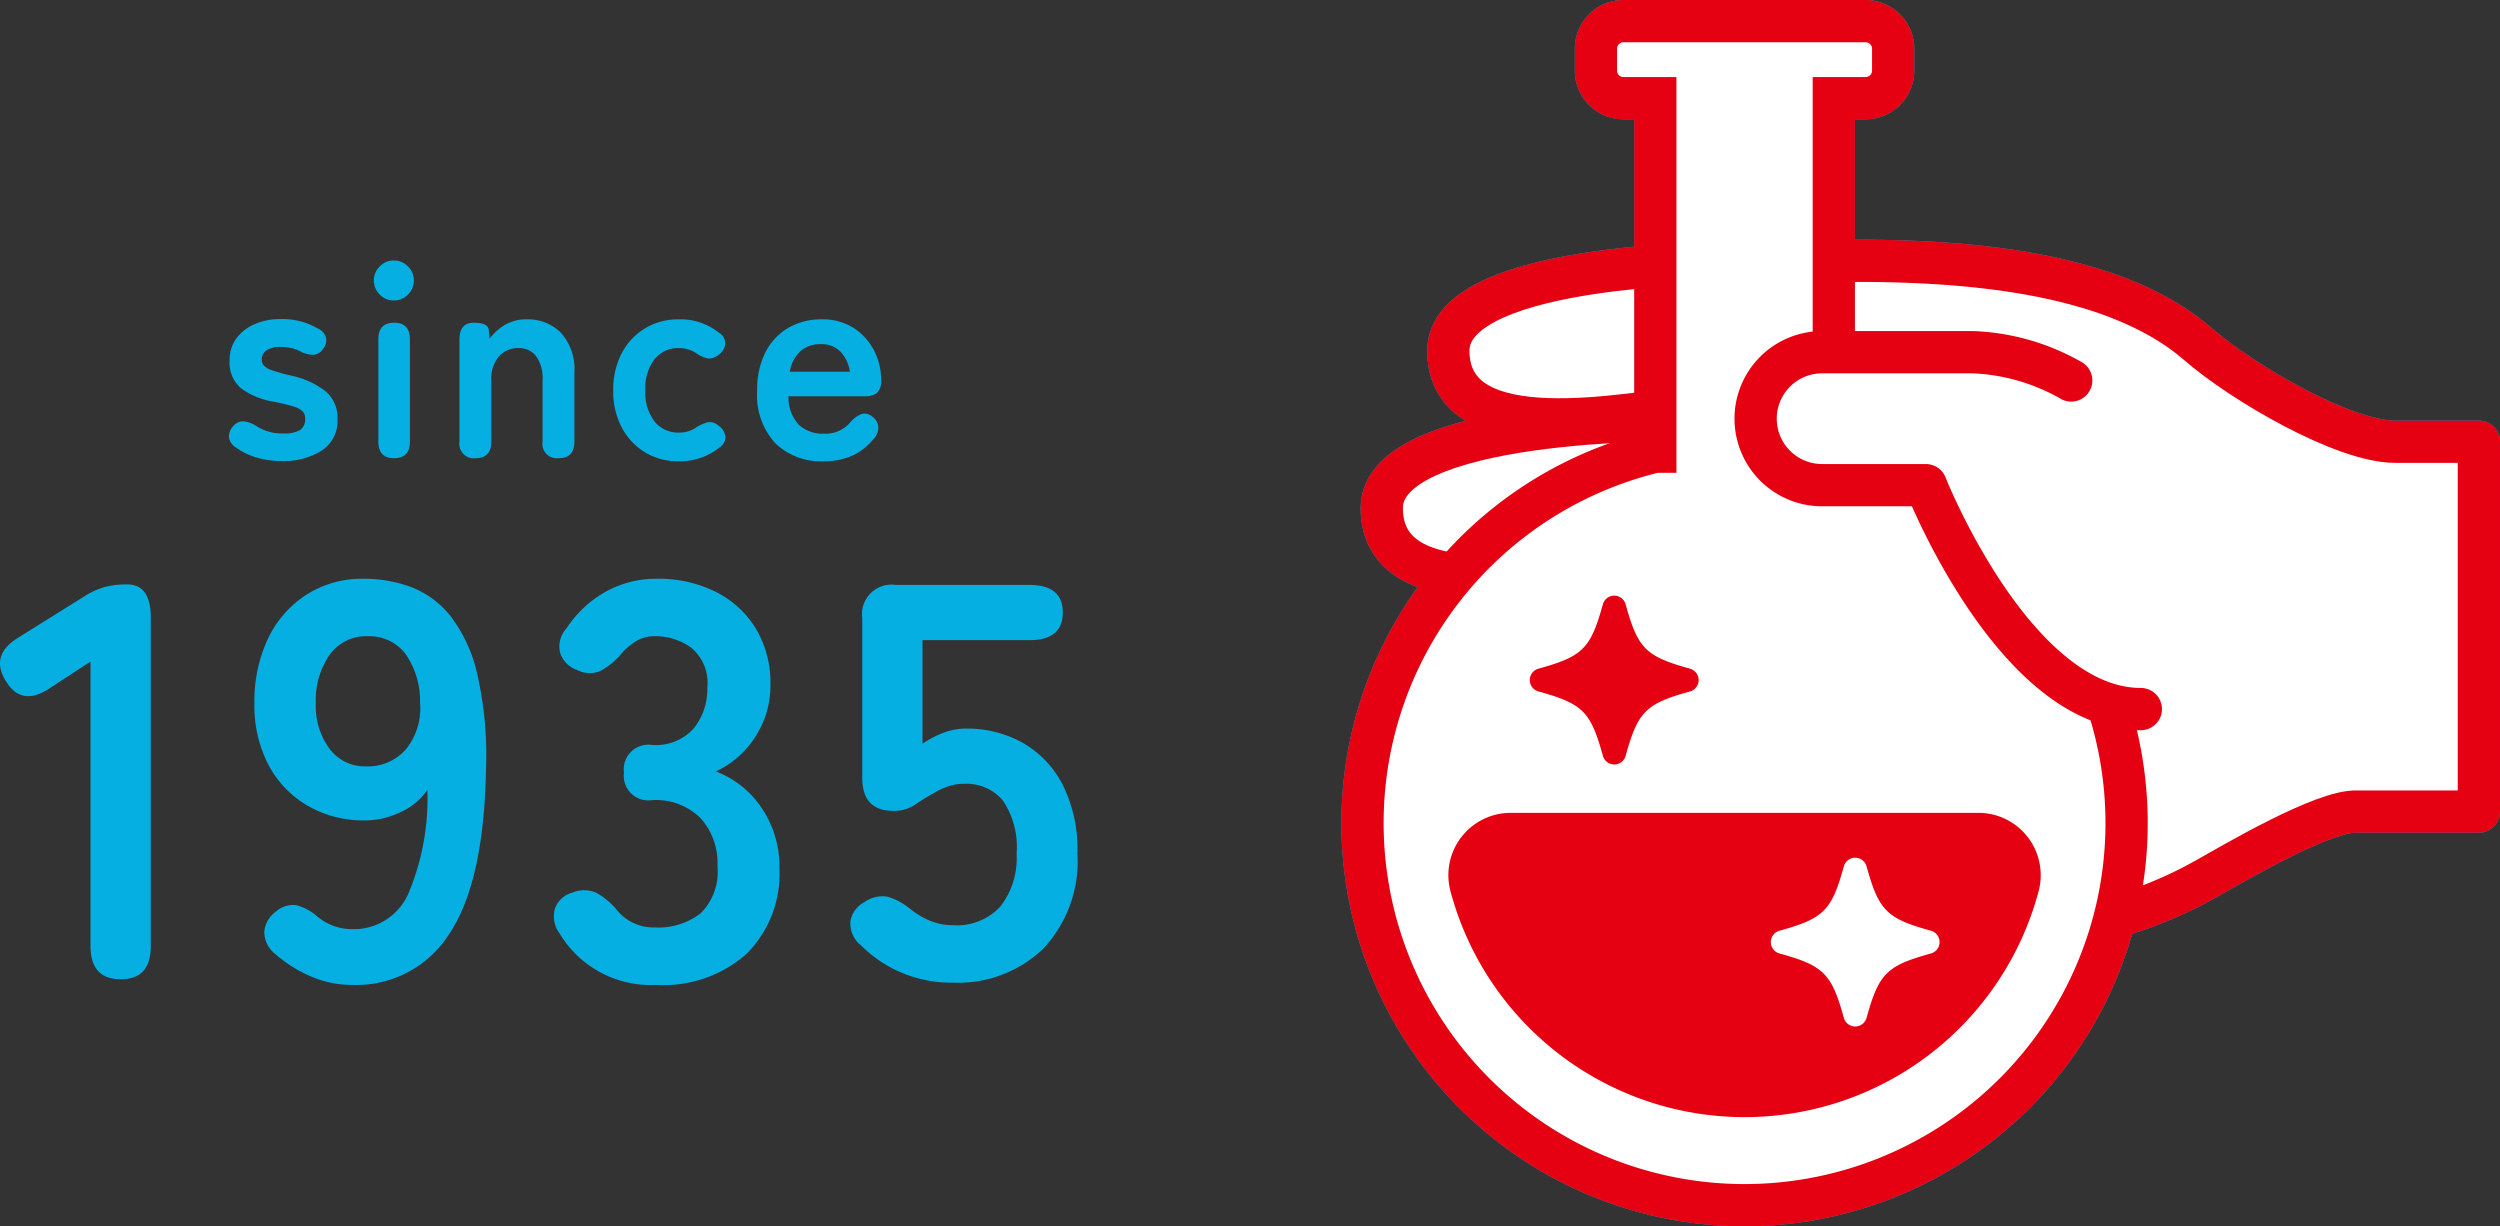
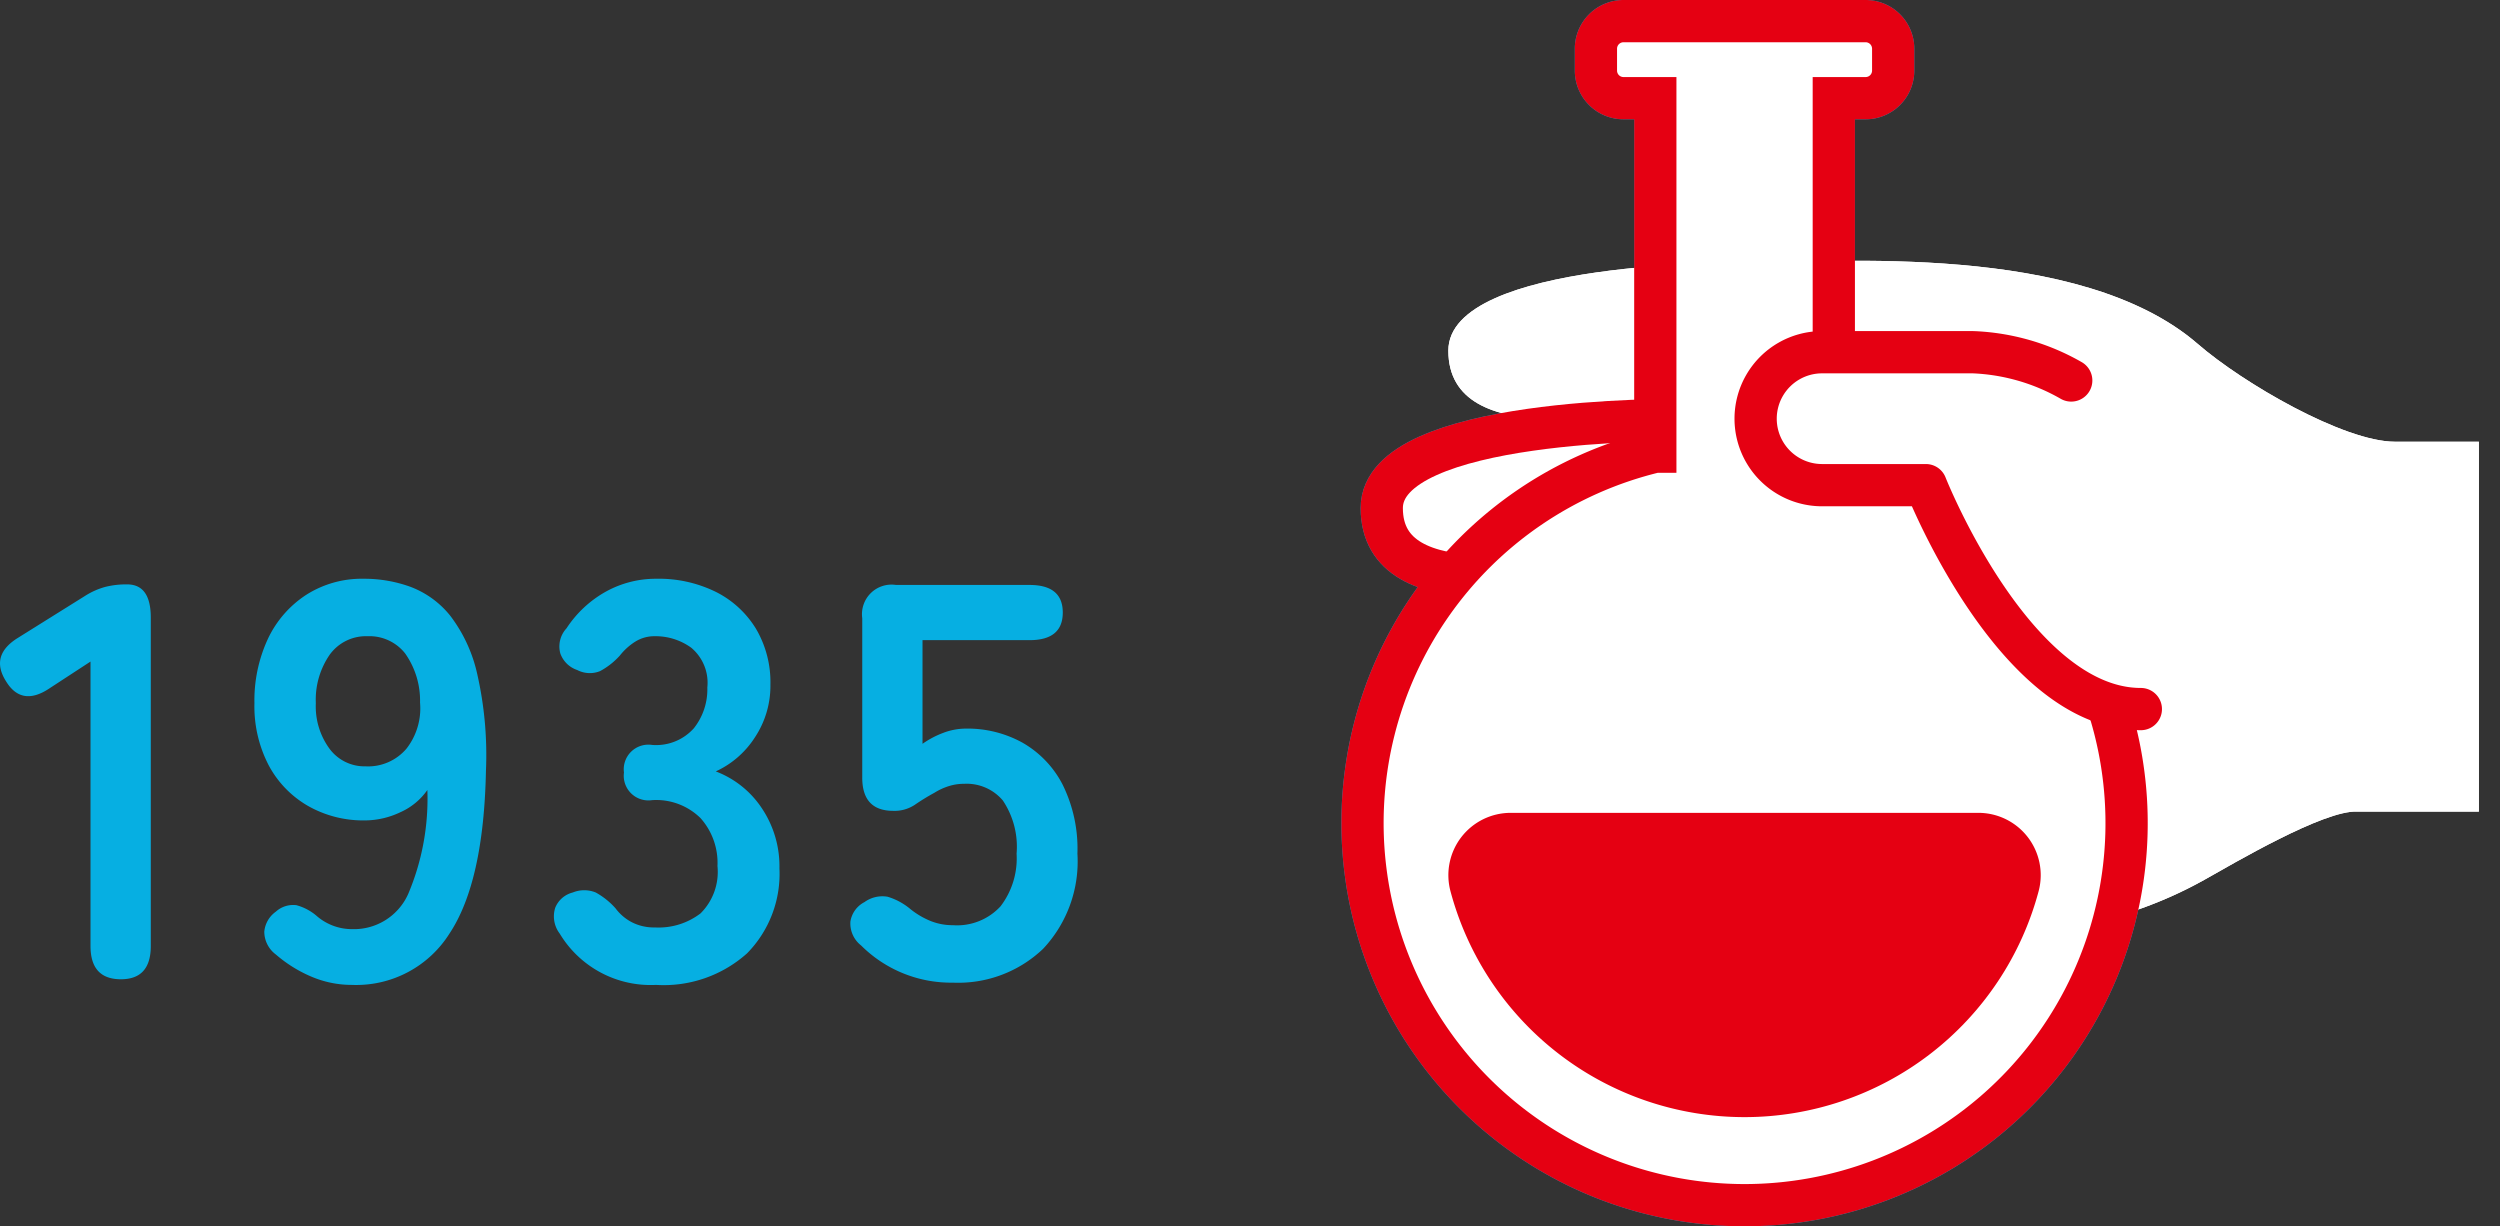
<svg xmlns="http://www.w3.org/2000/svg" width="177.523" height="87.075" viewBox="0 0 177.523 87.075">
  <rect x="0" y="0" width="177.523" height="87.075" fill="#333333" stroke="none" />
  <defs>
    <clipPath id="clip-path">
      <rect id="長方形_1615" data-name="長方形 1615" width="82.271" height="87.074" fill="none" />
    </clipPath>
  </defs>
  <g id="グループ_79083" data-name="グループ 79083" transform="translate(-384.546 -258.926)">
    <g id="グループ_17212" data-name="グループ 17212" transform="translate(275.068 78.463)">
      <path id="パス_7121" data-name="パス 7121" d="M-29.8,0q-2.16,0-2.16-2.36v-20.2l-2.88,1.88q-2,1.36-3.12-.48-1.16-1.84.84-3.08l4.8-3a5.308,5.308,0,0,1,1.4-.62,6.118,6.118,0,0,1,1.56-.18q1.68,0,1.68,2.36V-2.36Q-27.68,0-29.8,0Zm16.4.4a7.311,7.311,0,0,1-2.86-.58A9.521,9.521,0,0,1-18.8-1.76a2.029,2.029,0,0,1-.82-1.62A1.963,1.963,0,0,1-18.8-4.8a1.826,1.826,0,0,1,1.46-.46,3.658,3.658,0,0,1,1.46.78,3.815,3.815,0,0,0,2.48.92,4.219,4.219,0,0,0,4-2.5,17.333,17.333,0,0,0,1.36-7.38,4.625,4.625,0,0,1-1.92,1.58,5.893,5.893,0,0,1-2.52.58A7.939,7.939,0,0,1-16.5-12.3a7.277,7.277,0,0,1-2.8-2.88,9.059,9.059,0,0,1-1.02-4.42,10.378,10.378,0,0,1,.96-4.58,7.56,7.56,0,0,1,2.72-3.12,7.337,7.337,0,0,1,4.08-1.14,9.615,9.615,0,0,1,3.34.58,6.608,6.608,0,0,1,2.8,2.04A10.6,10.6,0,0,1-4.5-21.68a25.956,25.956,0,0,1,.62,6.88Q-4.04-6.92-6.46-3.26A7.825,7.825,0,0,1-13.4.4Zm.96-15.52a3.575,3.575,0,0,0,2.92-1.26,4.646,4.646,0,0,0,.96-3.26,5.81,5.81,0,0,0-1.06-3.5,3.231,3.231,0,0,0-2.66-1.22,3.177,3.177,0,0,0-2.7,1.32,5.626,5.626,0,0,0-.98,3.44,5.072,5.072,0,0,0,.98,3.24A3.089,3.089,0,0,0-12.44-15.12ZM8.2.4A7.539,7.539,0,0,1,1.36-3.24a2.021,2.021,0,0,1-.32-1.84A1.816,1.816,0,0,1,2.28-6.16a2.158,2.158,0,0,1,1.64,0,5.334,5.334,0,0,1,1.4,1.12,3.4,3.4,0,0,0,1.14.98,3.43,3.43,0,0,0,1.66.38,4.9,4.9,0,0,0,3.24-1,4.153,4.153,0,0,0,1.2-3.36,4.77,4.77,0,0,0-1.2-3.4,4.486,4.486,0,0,0-3.44-1.28,1.75,1.75,0,0,1-2-1.96,1.75,1.75,0,0,1,2-1.96,3.592,3.592,0,0,0,2.96-1.18,4.446,4.446,0,0,0,.96-2.9,3.24,3.24,0,0,0-1.14-2.82,4.309,4.309,0,0,0-2.58-.82,2.561,2.561,0,0,0-1.42.4A4.3,4.3,0,0,0,5.64-23a5.177,5.177,0,0,1-1.42,1.12,1.938,1.938,0,0,1-1.62-.08,1.918,1.918,0,0,1-1.2-1.18,1.894,1.894,0,0,1,.44-1.78,7.985,7.985,0,0,1,2.82-2.62,7.316,7.316,0,0,1,3.54-.9,9.162,9.162,0,0,1,4.26.94,7.007,7.007,0,0,1,2.84,2.62,7.482,7.482,0,0,1,1.02,3.96,6.619,6.619,0,0,1-1.1,3.74,6.54,6.54,0,0,1-2.78,2.42,6.82,6.82,0,0,1,3.26,2.6,7.39,7.39,0,0,1,1.26,4.28,8.043,8.043,0,0,1-2.3,6.04A8.872,8.872,0,0,1,8.2.4ZM29.28.24A9.03,9.03,0,0,1,22.76-2.4,1.979,1.979,0,0,1,22-4.1a1.88,1.88,0,0,1,1-1.38,2.159,2.159,0,0,1,1.64-.38,4.522,4.522,0,0,1,1.6.86,5.743,5.743,0,0,0,1.4.84,4.183,4.183,0,0,0,1.64.32,4.191,4.191,0,0,0,3.38-1.34A5.6,5.6,0,0,0,33.8-8.92a5.89,5.89,0,0,0-.98-3.78,3.365,3.365,0,0,0-2.74-1.18,3.581,3.581,0,0,0-1.14.18,4.42,4.42,0,0,0-.98.46,15.366,15.366,0,0,0-1.4.86,2.589,2.589,0,0,1-1.52.42q-2.2,0-2.2-2.36V-25.64A2.1,2.1,0,0,1,25.24-28h9.48q2.36,0,2.36,1.96t-2.36,1.96h-7.6v7.36a6.53,6.53,0,0,1,1.48-.78,4.529,4.529,0,0,1,1.6-.3,8.064,8.064,0,0,1,4.02,1,7.249,7.249,0,0,1,2.84,2.96,10.258,10.258,0,0,1,1.06,4.92,9.053,9.053,0,0,1-2.44,6.76A8.734,8.734,0,0,1,29.28.24Z" transform="translate(147.865 250)" fill="#06afe2" />
-       <path id="パス_7122" data-name="パス 7122" d="M-19.4.2a6.232,6.232,0,0,1-1.71-.23A4.872,4.872,0,0,1-22.6-.74a1.035,1.035,0,0,1-.53-.75,1.054,1.054,0,0,1,.31-.79.91.91,0,0,1,.71-.34,2.081,2.081,0,0,1,.87.3,3.332,3.332,0,0,0,1.96.56,2.337,2.337,0,0,0,1.19-.23.92.92,0,0,0,.37-.85.683.683,0,0,0-.18-.49,1.652,1.652,0,0,0-.67-.35A12.486,12.486,0,0,0-20-4.02a5.408,5.408,0,0,1-2.24-.92,2.377,2.377,0,0,1-.84-2.02,2.537,2.537,0,0,1,.48-1.55,3.149,3.149,0,0,1,1.3-1.01,4.48,4.48,0,0,1,1.82-.36,4.973,4.973,0,0,1,2.64.66,1.011,1.011,0,0,1,.61.69.975.975,0,0,1-.23.79.9.9,0,0,1-.69.4,2.22,2.22,0,0,1-.87-.22,2.494,2.494,0,0,0-.67-.26,3.36,3.36,0,0,0-.75-.08,1.647,1.647,0,0,0-1.05.26.786.786,0,0,0-.31.62.664.664,0,0,0,.15.44,1.407,1.407,0,0,0,.59.34,12.394,12.394,0,0,0,1.28.36,6.127,6.127,0,0,1,2.48,1.1,2.464,2.464,0,0,1,.88,2.02A2.5,2.5,0,0,1-16.53-.55,5.029,5.029,0,0,1-19.4.2Zm8-.2q-1.12,0-1.12-1.18V-8.44q0-1.18,1.12-1.18t1.12,1.18v7.26Q-10.28,0-11.4,0Zm-.02-11.2a1.366,1.366,0,0,1-1-.42,1.366,1.366,0,0,1-.42-1,1.366,1.366,0,0,1,.42-1,1.366,1.366,0,0,1,1-.42,1.366,1.366,0,0,1,1,.42,1.366,1.366,0,0,1,.42,1,1.366,1.366,0,0,1-.42,1A1.366,1.366,0,0,1-11.42-11.2ZM-5.62,0A1.026,1.026,0,0,1-6.76-1.18V-8.44q0-1.18,1.02-1.18t1.06.52l.06.62a3.639,3.639,0,0,1,1.06-.97A2.9,2.9,0,0,1-2-9.86,3.3,3.3,0,0,1,.45-8.9,3.847,3.847,0,0,1,1.4-6.08v4.9Q1.4,0,.28,0A1.026,1.026,0,0,1-.86-1.18V-5.54a2.684,2.684,0,0,0-.46-1.71,1.51,1.51,0,0,0-1.24-.57,1.81,1.81,0,0,0-1.4.59A2.512,2.512,0,0,0-4.5-5.48v4.3Q-4.5,0-5.62,0ZM8.8.22A4.517,4.517,0,0,1,6.43-.41,4.5,4.5,0,0,1,4.77-2.17a5.5,5.5,0,0,1-.61-2.65,5.5,5.5,0,0,1,.61-2.65A4.5,4.5,0,0,1,6.43-9.23,4.517,4.517,0,0,1,8.8-9.86a4.366,4.366,0,0,1,2.88.96.873.873,0,0,1,.43.8,1.1,1.1,0,0,1-.47.76,1.142,1.142,0,0,1-.75.26,2.164,2.164,0,0,1-.81-.36A2.226,2.226,0,0,0,8.8-7.82a2.125,2.125,0,0,0-1.7.78,3.342,3.342,0,0,0-.66,2.22A3.342,3.342,0,0,0,7.1-2.6a2.125,2.125,0,0,0,1.7.78,2.067,2.067,0,0,0,1.24-.36,3.1,3.1,0,0,1,.81-.37.9.9,0,0,1,.77.23,1.12,1.12,0,0,1,.5.75.847.847,0,0,1-.4.79A4.46,4.46,0,0,1,8.8.22Zm10.28,0a4.658,4.658,0,0,1-3.4-1.27,5.044,5.044,0,0,1-1.3-3.77,5.823,5.823,0,0,1,.58-2.69,4.175,4.175,0,0,1,1.62-1.74,4.616,4.616,0,0,1,2.38-.61,4.049,4.049,0,0,1,2.28.62,4.151,4.151,0,0,1,1.44,1.6,4.433,4.433,0,0,1,.5,2.04,1.192,1.192,0,0,1-.3.97A1.429,1.429,0,0,1,22-4.4H16.6a2.87,2.87,0,0,0,.76,2.05,2.536,2.536,0,0,0,1.76.61,2.308,2.308,0,0,0,1.9-.84,2.116,2.116,0,0,1,.75-.55.79.79,0,0,1,.75.15,1.025,1.025,0,0,1,.46.72,1.171,1.171,0,0,1-.36.92A4.074,4.074,0,0,1,21.06-.15,5.064,5.064,0,0,1,19.08.22ZM16.7-6.14h4.26a2.538,2.538,0,0,0-.69-1.45,1.867,1.867,0,0,0-1.35-.51,2.174,2.174,0,0,0-1.45.48A2.5,2.5,0,0,0,16.7-6.14Z" transform="translate(148.865 213)" fill="#06afe2" />
    </g>
    <g id="グループ_17211" data-name="グループ 17211" transform="translate(479.797 258.926)">
      <g id="グループ_17220" data-name="グループ 17220">
        <path id="パス_1673" data-name="パス 1673" d="M40.364,67.334c7.188-.661,14.266-1.136,20.909-4.856,2.071-1.16,8.494-4.964,10.864-4.848h8.635V31.366H74.814c-3.618,0-10.789-4.154-14-6.94-8.369-7.263-25.848-5.794-32.185-5.777,0,0-21.035-.229-21.035,6.249,0,7.258,12.781,4.43,18.016,3.882" fill="#fff" />
-         <path id="パス_1674" data-name="パス 1674" d="M40.364,67.334c7.188-.661,14.266-1.136,20.909-4.856,2.071-1.16,8.494-4.964,10.864-4.848h8.635V31.366H74.814c-3.618,0-10.789-4.154-14-6.94-8.369-7.263-25.848-5.794-32.185-5.777,0,0-21.035-.229-21.035,6.249,0,7.258,12.781,4.43,18.016,3.882" fill="none" stroke="#06afe2" stroke-linecap="round" stroke-linejoin="round" stroke-width="3" />
        <path id="パス_1675" data-name="パス 1675" d="M23.9,29.826S2.866,29.6,2.866,36.075c0,7.258,12.781,4.43,18.017,3.881" fill="#fff" />
        <path id="パス_1676" data-name="パス 1676" d="M23.9,29.826S2.866,29.6,2.866,36.075c0,7.258,12.781,4.43,18.017,3.881" fill="none" stroke="#06afe2" stroke-miterlimit="10" stroke-width="3" />
        <path id="パス_1677" data-name="パス 1677" d="M34.966,32.07V6.972h2.257a1.959,1.959,0,0,0,1.96-1.96V3.461A1.96,1.96,0,0,0,37.223,1.5H20.034a1.96,1.96,0,0,0-1.96,1.961V5.012a1.959,1.959,0,0,0,1.96,1.96h2.257v25.1a27.129,27.129,0,1,0,12.675,0" fill="#fff" />
        <path id="パス_1678" data-name="パス 1678" d="M34.966,32.07V6.972h2.257a1.959,1.959,0,0,0,1.96-1.96V3.461A1.96,1.96,0,0,0,37.223,1.5H20.034a1.96,1.96,0,0,0-1.96,1.961V5.012a1.959,1.959,0,0,0,1.96,1.96h2.257v25.1a27.129,27.129,0,1,0,12.675,0Z" fill="none" stroke="#06afe2" stroke-miterlimit="10" stroke-width="3" />
-         <path id="パス_1679" data-name="パス 1679" d="M28.628,79.326A21.613,21.613,0,0,0,49.513,63.273a4.425,4.425,0,0,0-4.279-5.553H12.022a4.425,4.425,0,0,0-4.279,5.553A21.613,21.613,0,0,0,28.628,79.326" fill="#06afe2" />
+         <path id="パス_1679" data-name="パス 1679" d="M28.628,79.326A21.613,21.613,0,0,0,49.513,63.273a4.425,4.425,0,0,0-4.279-5.553a4.425,4.425,0,0,0-4.279,5.553A21.613,21.613,0,0,0,28.628,79.326" fill="#06afe2" />
        <path id="パス_1680" data-name="パス 1680" d="M51.825,27.017a15.185,15.185,0,0,0-6.961-2.006H34.135a4.72,4.72,0,0,0,0,9.44h7.37s6.281,15.9,15.263,15.9" fill="#fff" />
        <path id="パス_1681" data-name="パス 1681" d="M51.825,27.017a15.185,15.185,0,0,0-6.961-2.006H34.135a4.72,4.72,0,0,0,0,9.44h7.37s6.281,15.9,15.263,15.9" fill="none" stroke="#06afe2" stroke-linecap="round" stroke-linejoin="round" stroke-width="3" />
        <path id="パス_1682" data-name="パス 1682" d="M24.753,47.481c-3.146-.869-3.7-1.424-4.57-4.57a.838.838,0,0,0-1.615,0c-.869,3.146-1.424,3.7-4.57,4.57A.838.838,0,0,0,14,49.1c3.146.869,3.7,1.424,4.57,4.57a.838.838,0,0,0,1.615,0c.869-3.146,1.424-3.7,4.57-4.57a.838.838,0,0,0,0-1.615" fill="#06afe2" />
        <path id="パス_1683" data-name="パス 1683" d="M41.863,66.09c-3.146-.869-3.7-1.424-4.57-4.57a.838.838,0,0,0-1.615,0c-.869,3.146-1.424,3.7-4.57,4.57a.838.838,0,0,0,0,1.615c3.146.869,3.7,1.424,4.57,4.57a.838.838,0,0,0,1.615,0c.869-3.146,1.424-3.7,4.57-4.57a.838.838,0,0,0,0-1.615" fill="#fff" />
        <g id="グループ_17221" data-name="グループ 17221">
          <g id="グループ_17220-2" data-name="グループ 17220" transform="translate(0 0)" clip-path="url(#clip-path)">
            <path id="パス_1744" data-name="パス 1744" d="M40.364,67.334c7.188-.661,14.266-1.136,20.909-4.856,2.071-1.16,8.494-4.964,10.864-4.848h8.635V31.366H74.814c-3.618,0-10.789-4.154-14-6.94-8.369-7.263-25.848-5.794-32.185-5.777,0,0-21.035-.229-21.035,6.249,0,7.258,12.781,4.43,18.016,3.882" transform="translate(0 0)" fill="#fff" />
-             <path id="パス_1745" data-name="パス 1745" d="M40.364,67.334c7.188-.661,14.266-1.136,20.909-4.856,2.071-1.16,8.494-4.964,10.864-4.848h8.635V31.366H74.814c-3.618,0-10.789-4.154-14-6.94-8.369-7.263-25.848-5.794-32.185-5.777,0,0-21.035-.229-21.035,6.249,0,7.258,12.781,4.43,18.016,3.882" transform="translate(0 0)" fill="none" stroke="#e50012" stroke-linecap="round" stroke-linejoin="round" stroke-width="3" />
            <path id="パス_1746" data-name="パス 1746" d="M23.9,29.826S2.866,29.6,2.866,36.075c0,7.258,12.781,4.43,18.017,3.881" transform="translate(0 0)" fill="#fff" />
            <path id="パス_1747" data-name="パス 1747" d="M23.9,29.826S2.866,29.6,2.866,36.075c0,7.258,12.781,4.43,18.017,3.881" transform="translate(0 0)" fill="none" stroke="#e50012" stroke-miterlimit="10" stroke-width="3" />
            <path id="パス_1748" data-name="パス 1748" d="M34.966,32.07V6.972h2.257a1.959,1.959,0,0,0,1.96-1.96V3.461A1.96,1.96,0,0,0,37.223,1.5H20.034a1.96,1.96,0,0,0-1.96,1.961V5.012a1.959,1.959,0,0,0,1.96,1.96h2.257v25.1a27.129,27.129,0,1,0,12.675,0" transform="translate(0 0)" fill="#fff" />
            <path id="パス_1749" data-name="パス 1749" d="M34.966,32.07V6.972h2.257a1.959,1.959,0,0,0,1.96-1.96V3.461A1.96,1.96,0,0,0,37.223,1.5H20.034a1.96,1.96,0,0,0-1.96,1.961V5.012a1.959,1.959,0,0,0,1.96,1.96h2.257v25.1a27.129,27.129,0,1,0,12.675,0Z" transform="translate(0 0)" fill="none" stroke="#e50012" stroke-miterlimit="10" stroke-width="3" />
            <path id="パス_1750" data-name="パス 1750" d="M28.628,79.326A21.613,21.613,0,0,0,49.513,63.273a4.425,4.425,0,0,0-4.279-5.553H12.022a4.425,4.425,0,0,0-4.279,5.553A21.613,21.613,0,0,0,28.628,79.326" transform="translate(0 0)" fill="#e50012" />
            <path id="パス_1751" data-name="パス 1751" d="M51.825,27.017a15.185,15.185,0,0,0-6.961-2.006H34.135a4.72,4.72,0,0,0,0,9.44h7.37s6.281,15.9,15.263,15.9" transform="translate(0 0)" fill="#fff" />
            <path id="パス_1752" data-name="パス 1752" d="M51.825,27.017a15.185,15.185,0,0,0-6.961-2.006H34.135a4.72,4.72,0,0,0,0,9.44h7.37s6.281,15.9,15.263,15.9" transform="translate(0 0)" fill="none" stroke="#e50012" stroke-linecap="round" stroke-linejoin="round" stroke-width="3" />
-             <path id="パス_1753" data-name="パス 1753" d="M24.753,47.481c-3.146-.869-3.7-1.424-4.57-4.57a.838.838,0,0,0-1.615,0c-.869,3.146-1.424,3.7-4.57,4.57A.838.838,0,0,0,14,49.1c3.146.869,3.7,1.424,4.57,4.57a.838.838,0,0,0,1.615,0c.869-3.146,1.424-3.7,4.57-4.57a.838.838,0,0,0,0-1.615" transform="translate(0 0)" fill="#e50012" />
-             <path id="パス_1754" data-name="パス 1754" d="M41.863,66.09c-3.146-.869-3.7-1.424-4.57-4.57a.838.838,0,0,0-1.615,0c-.869,3.146-1.424,3.7-4.57,4.57a.838.838,0,0,0,0,1.615c3.146.869,3.7,1.424,4.57,4.57a.838.838,0,0,0,1.615,0c.869-3.146,1.424-3.7,4.57-4.57a.838.838,0,0,0,0-1.615" transform="translate(0 0)" fill="#fff" />
          </g>
        </g>
      </g>
    </g>
  </g>
</svg>